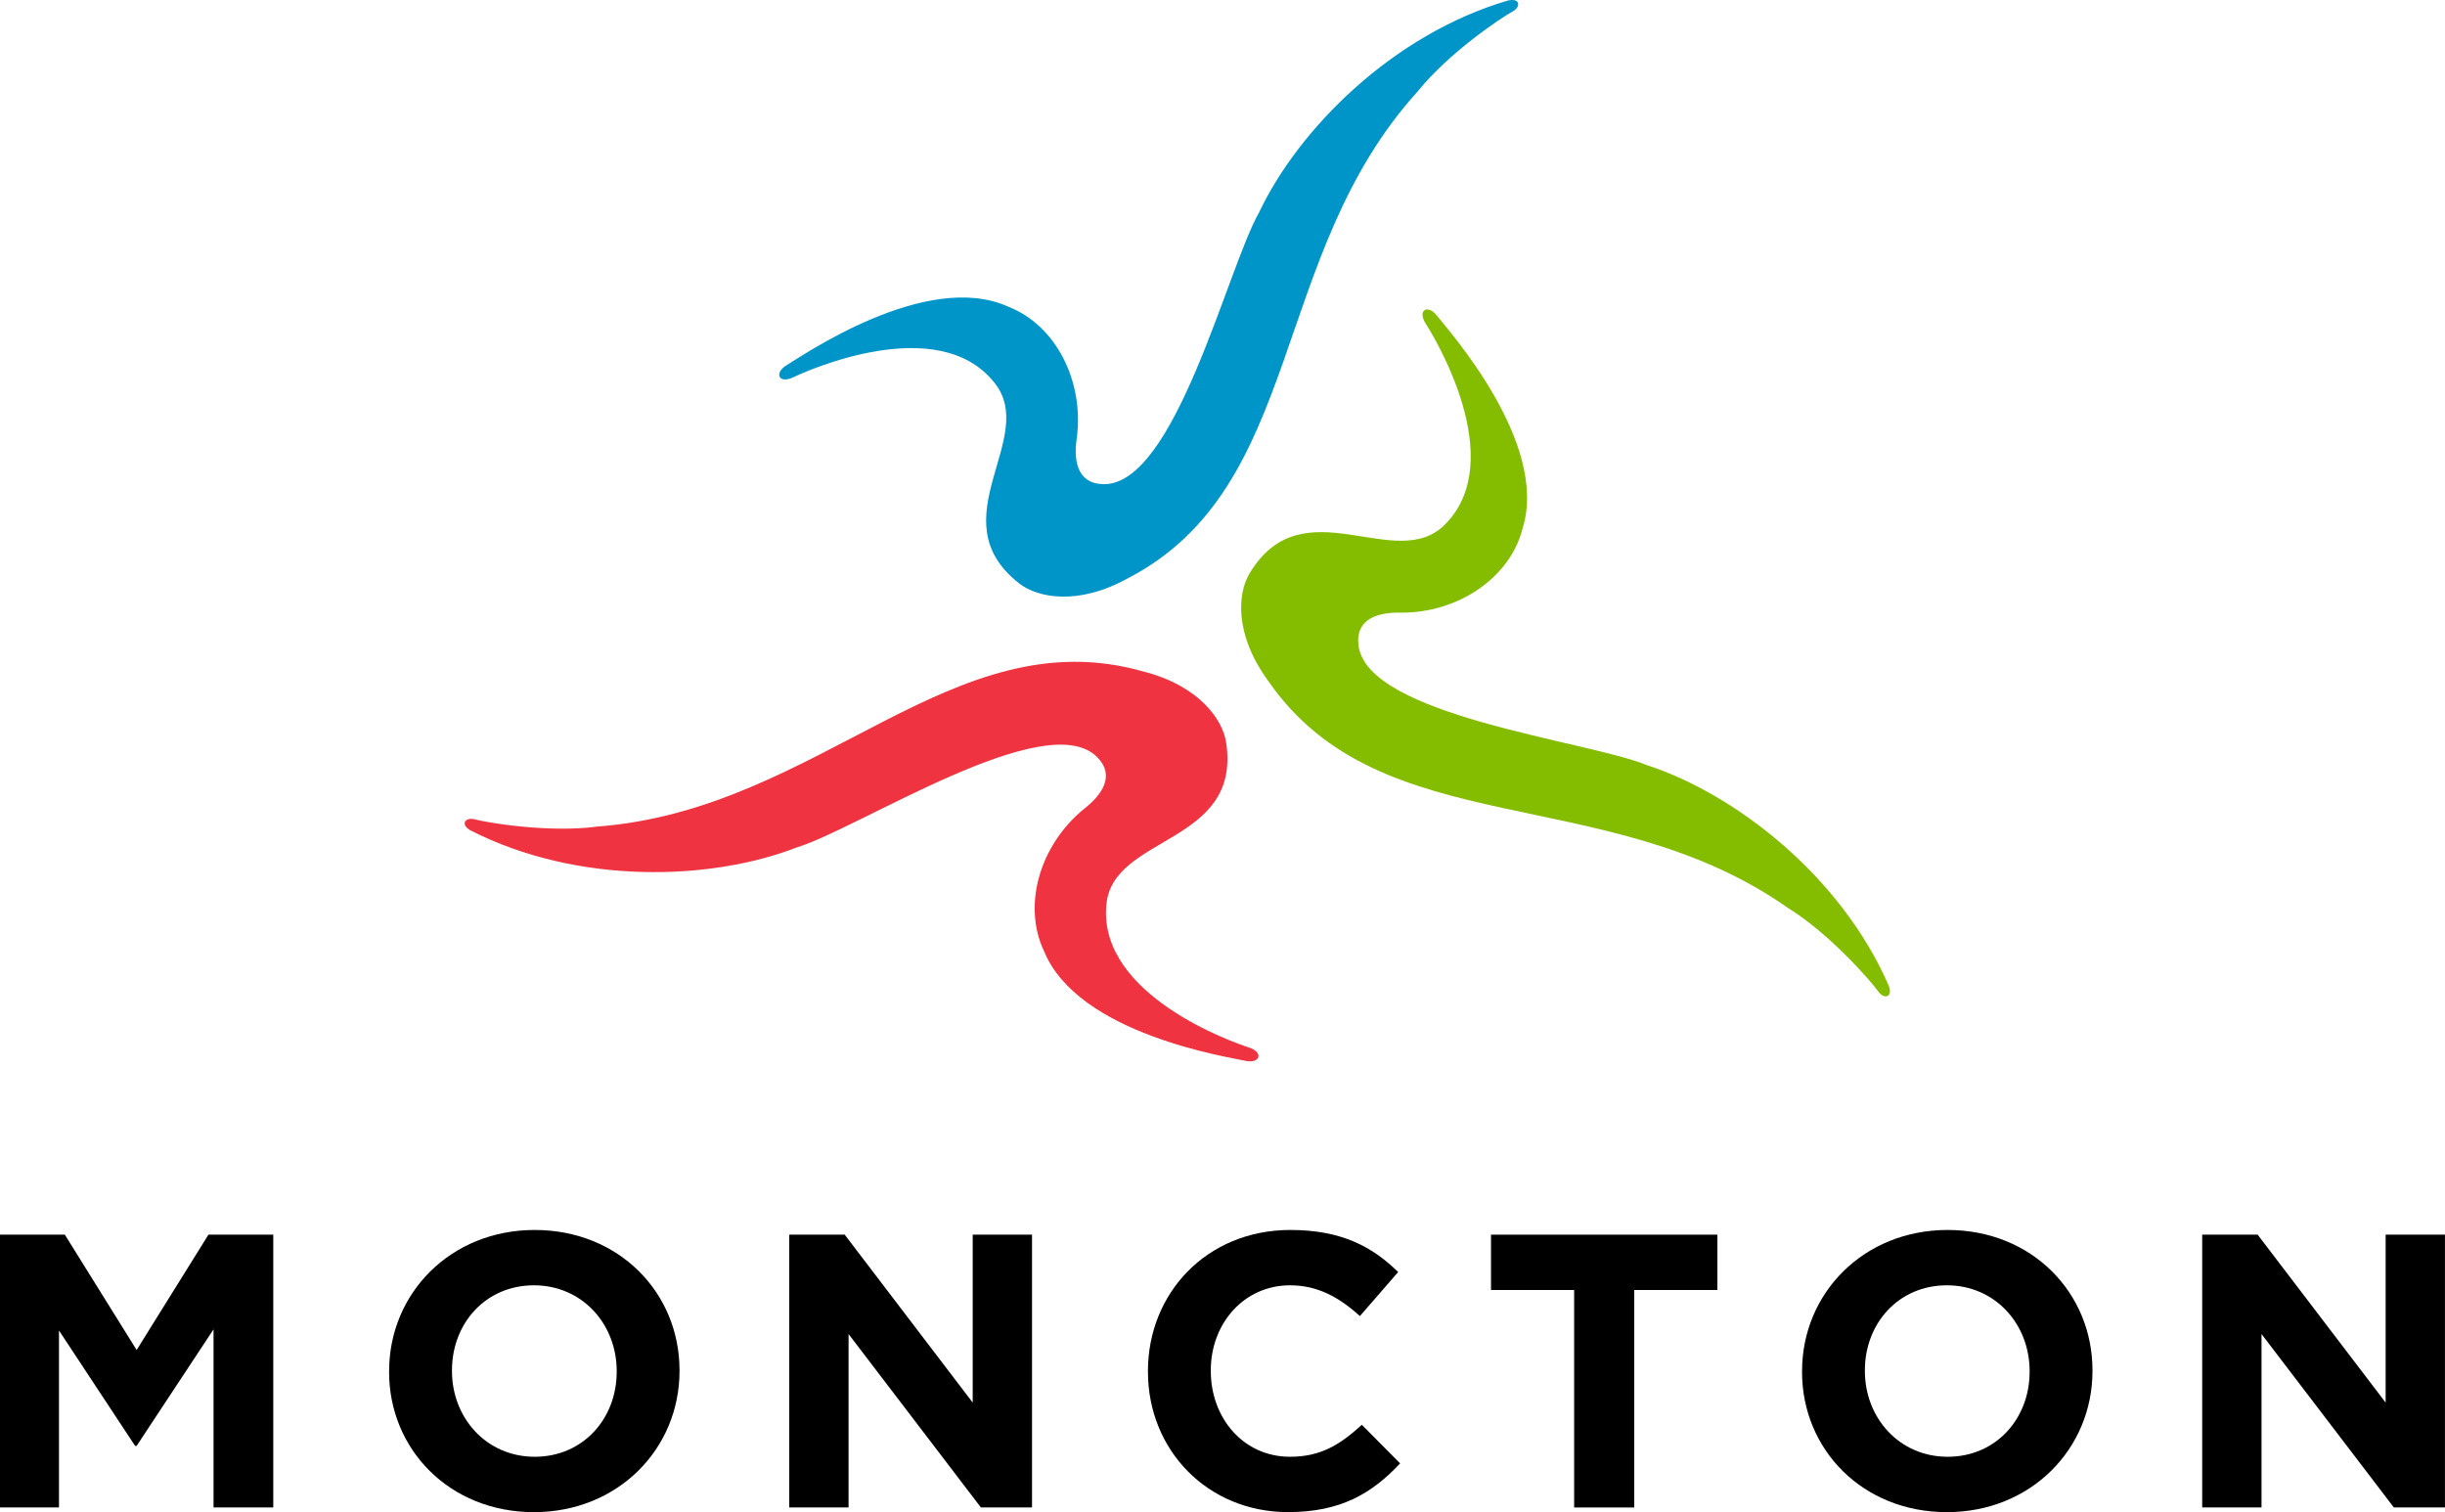
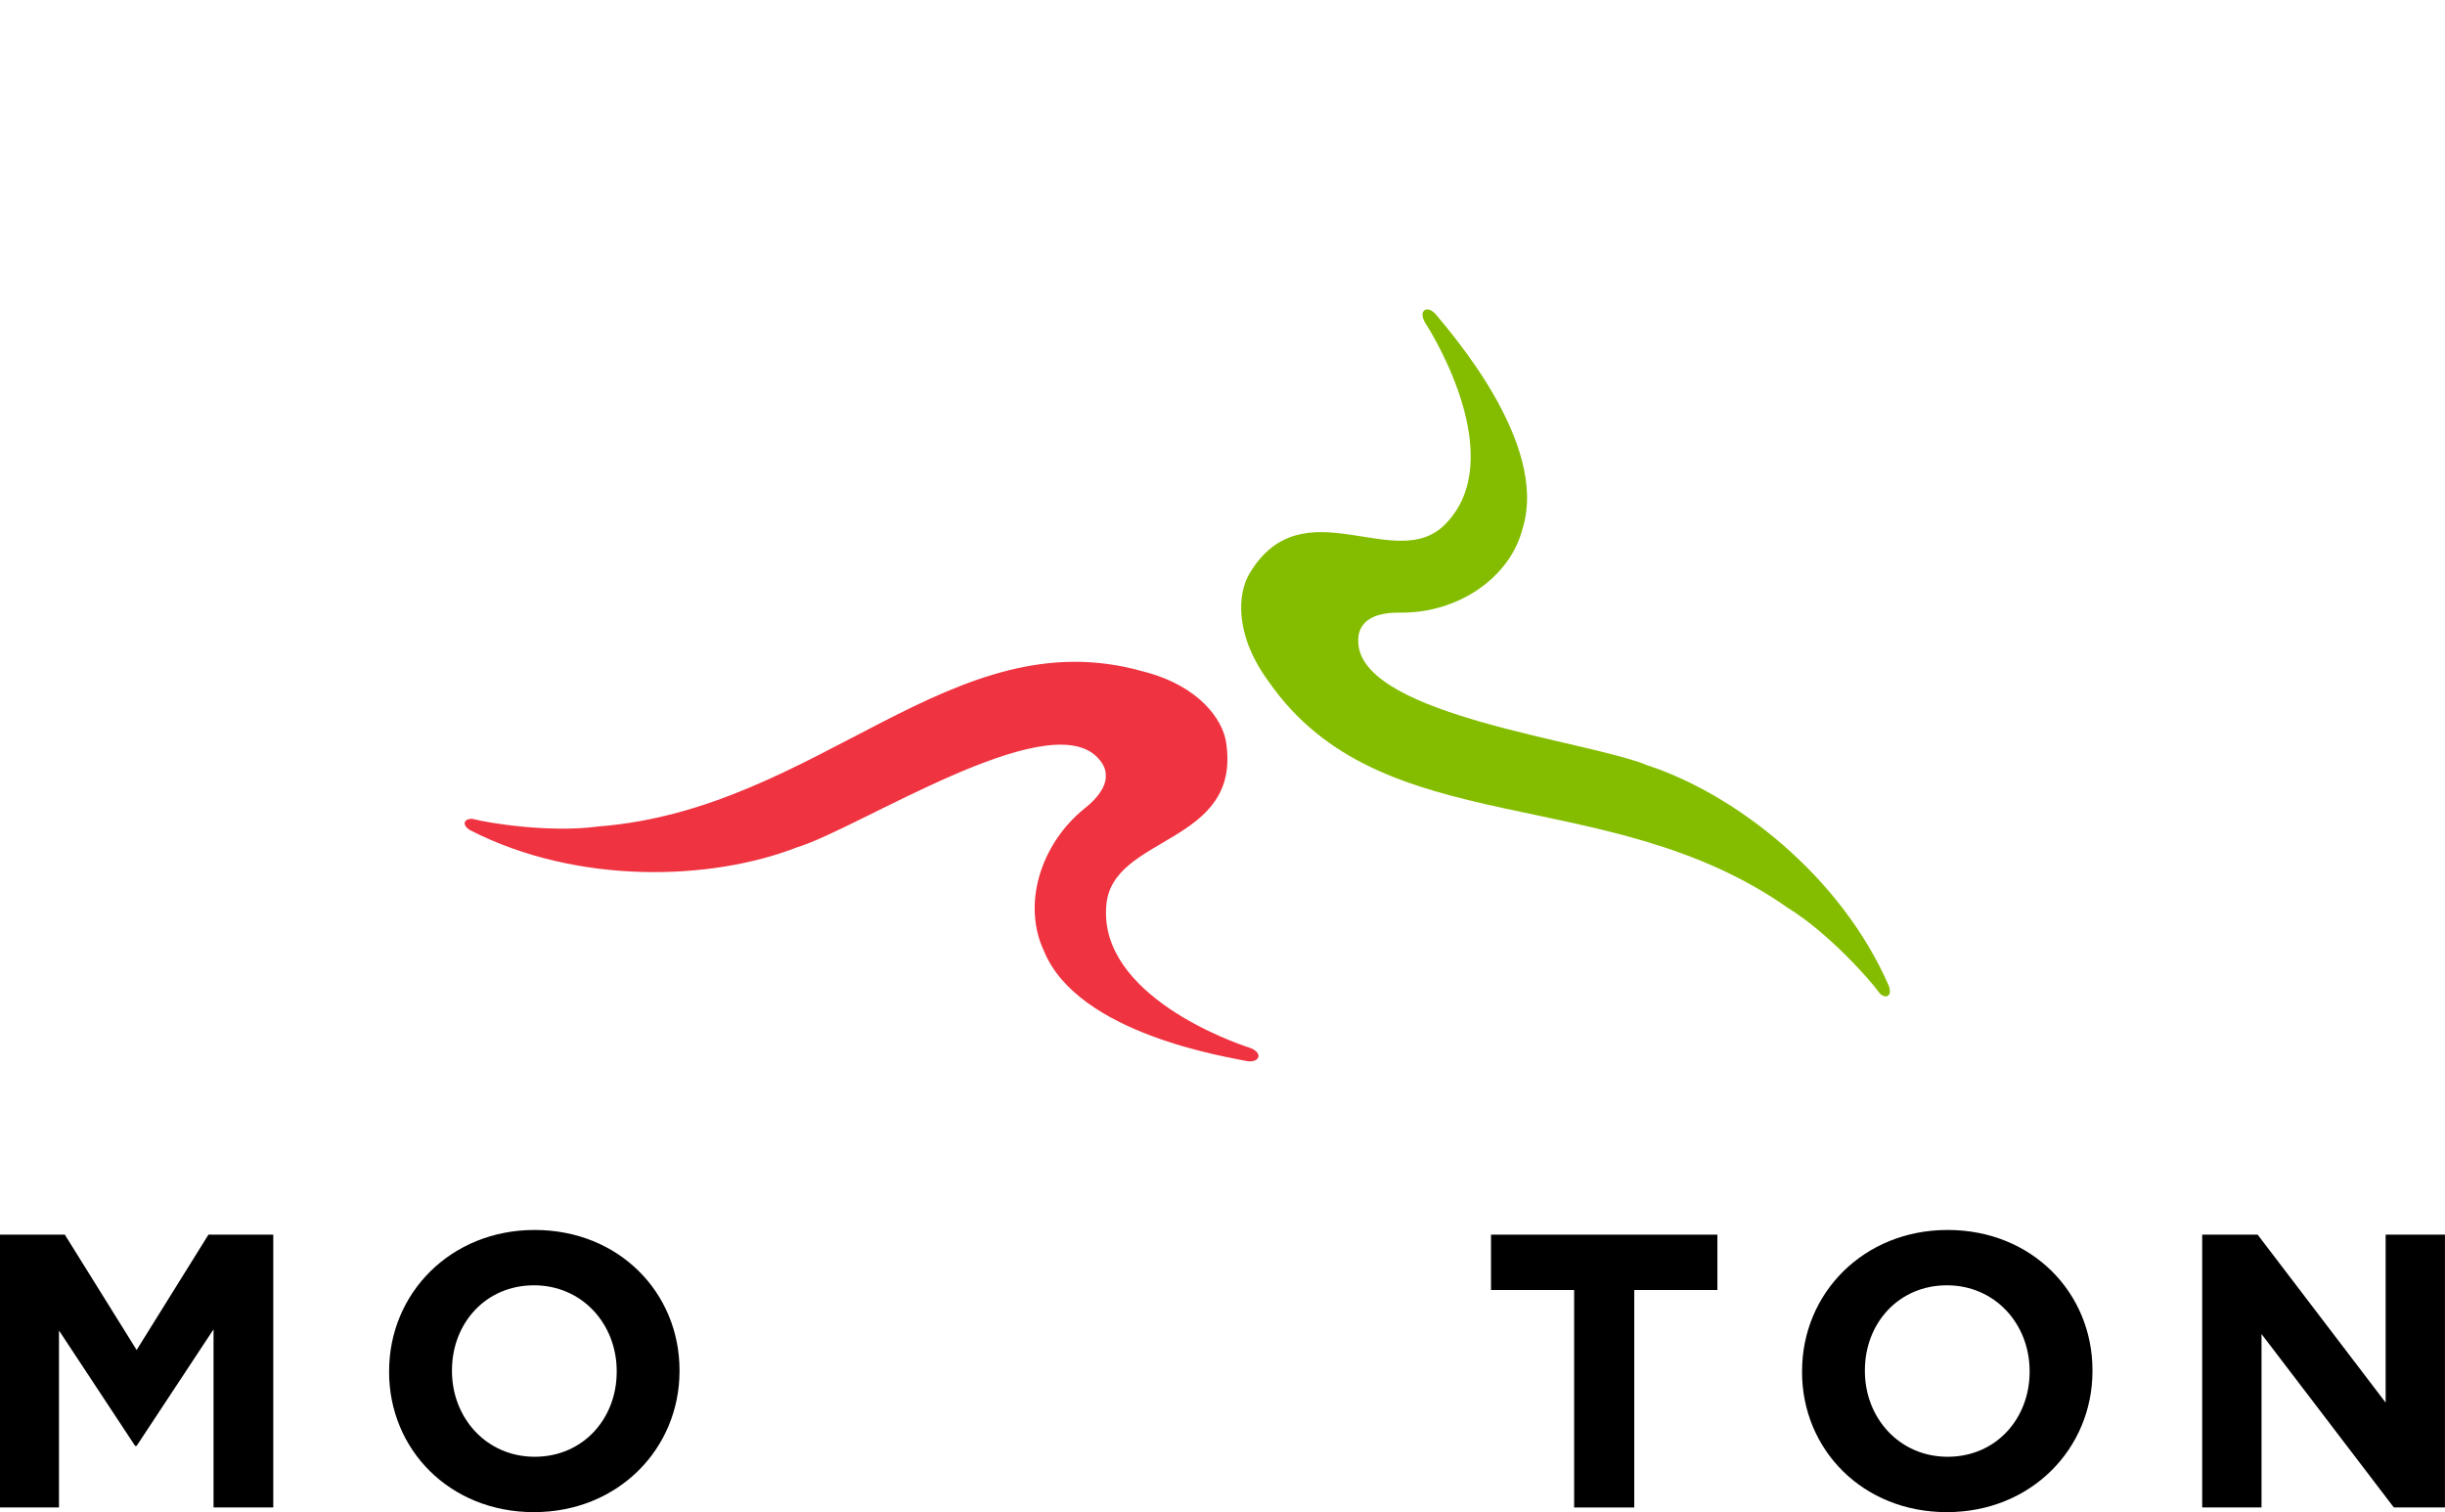
<svg xmlns="http://www.w3.org/2000/svg" viewBox="0 0 650.83 402.51">
  <path d="M0,328.64h17.25l19.12,30.71,19.12-30.71h17.25v72.62h-15.9v-47.41l-20.47,31.02h-.41l-20.26-30.71v47.1H0v-72.62Z" style="stroke-width:0px;" />
  <path d="M103.58,365.16v-.21c0-20.64,16.31-37.55,38.75-37.55s38.55,16.7,38.55,37.35v.21c0,20.64-16.31,37.55-38.76,37.55s-38.55-16.7-38.55-37.35ZM164.16,365.16v-.21c0-12.45-9.14-22.82-22.03-22.82s-21.82,10.17-21.82,22.61v.21c0,12.45,9.14,22.82,22.03,22.82s21.82-10.17,21.82-22.61Z" style="stroke-width:0px;" />
-   <path d="M210.09,328.64h14.75l34.08,44.71v-44.71h15.79v72.62h-13.61l-35.22-46.16v46.16h-15.79v-72.62Z" style="stroke-width:0px;" />
-   <path d="M305.57,365.16v-.21c0-20.64,15.58-37.55,37.92-37.55,13.72,0,21.92,4.56,28.68,11.2l-10.18,11.72c-5.61-5.08-11.32-8.19-18.6-8.19-12.26,0-21.09,10.17-21.09,22.61v.21c0,12.45,8.62,22.82,21.09,22.82,8.31,0,13.4-3.32,19.12-8.51l10.18,10.27c-7.48,7.99-15.79,12.97-29.82,12.97-21.4,0-37.3-16.49-37.3-37.35Z" style="stroke-width:0px;" />
  <path d="M419.02,343.38h-22.13v-14.73h60.26v14.73h-22.13v57.89h-16v-57.89Z" style="stroke-width:0px;" />
-   <path d="M479.69,365.16v-.21c0-20.64,16.31-37.55,38.75-37.55s38.55,16.7,38.55,37.35v.21c0,20.64-16.31,37.55-38.76,37.55s-38.55-16.7-38.55-37.35ZM540.26,365.16v-.21c0-12.45-9.14-22.82-22.03-22.82s-21.82,10.17-21.82,22.61v.21c0,12.45,9.14,22.82,22.03,22.82s21.82-10.17,21.82-22.61Z" style="stroke-width:0px;" />
+   <path d="M479.69,365.16v-.21c0-20.64,16.31-37.55,38.75-37.55s38.55,16.7,38.55,37.35v.21c0,20.64-16.31,37.55-38.76,37.55s-38.55-16.7-38.55-37.35M540.26,365.16v-.21c0-12.45-9.14-22.82-22.03-22.82s-21.82,10.17-21.82,22.61v.21c0,12.45,9.14,22.82,22.03,22.82s21.82-10.17,21.82-22.61Z" style="stroke-width:0px;" />
  <path d="M586.2,328.64h14.75l34.08,44.71v-44.71h15.79v72.62h-13.61l-35.22-46.16v46.16h-15.79v-72.62Z" style="stroke-width:0px;" />
  <path d="M125.12,220.98c-2.76-1.71-1.07-3.51,1.21-2.89,3.33.91,19.88,3.68,32.89,1.91,58.9-4.51,94.21-55.74,145.07-41.27,15,3.82,21.18,12.89,22.09,18.89,4.18,27.43-30.53,24.51-31.9,43.46-2.01,23.93,34.11,36.52,37.84,37.7,4.25,1.34,3.02,4.42-.77,3.6-4.38-.99-44.59-7.02-53.65-29.22-5.76-12.14-1.21-28.22,10.79-37.96,4.57-3.58,8.32-8.76,3.29-13.74-13.61-13.47-63.35,19.06-79.76,24.06-22.83,8.93-58.45,10.13-87.11-4.55Z" style="fill:#ef3340; stroke-width:0px;" />
  <path d="M502.82,262.55c1.05,3.08-1.41,3.39-2.77,1.46-1.99-2.81-13.01-15.48-24.18-22.37-48.34-33.95-108.16-16.83-138.24-60.32-9.15-12.48-8.16-23.41-5.05-28.62,14.2-23.83,39.15.47,52.25-13.29,16.76-17.2-3.13-49.88-5.26-53.15-2.43-3.73.47-5.33,2.88-2.29,2.75,3.55,29.97,33.76,22.86,56.65-3.26,13.03-16.99,22.56-32.45,22.46-5.8-.14-11.99,1.48-11.27,8.52,1.95,19.05,61.03,25.54,76.88,32.1,23.3,7.61,51.57,29.32,64.37,58.86Z" style="fill:#84bd00; stroke-width:0px;" />
-   <path d="M401.57.11c3.18-.66,3.19,1.82,1.1,2.93-3.04,1.63-16.98,10.98-25.22,21.2-39.72,43.73-30.2,105.21-77.11,129.63-13.53,7.52-24.25,5.17-29.03,1.44-21.87-17.06,5.36-38.78-6.66-53.5-14.98-18.78-49.88-3.12-53.4-1.42-4.01,1.94-5.23-1.13-1.92-3.14,3.87-2.29,37.23-25.52,59.06-15.61,12.53,4.86,20.26,19.68,18.23,35-.86,5.74-.03,12.08,7.05,12.24,19.14.44,32.96-57.36,41.45-72.27,10.46-22.16,35.53-47.5,66.44-56.52Z" style="fill:#0095c8; stroke-width:0px;" />
</svg>